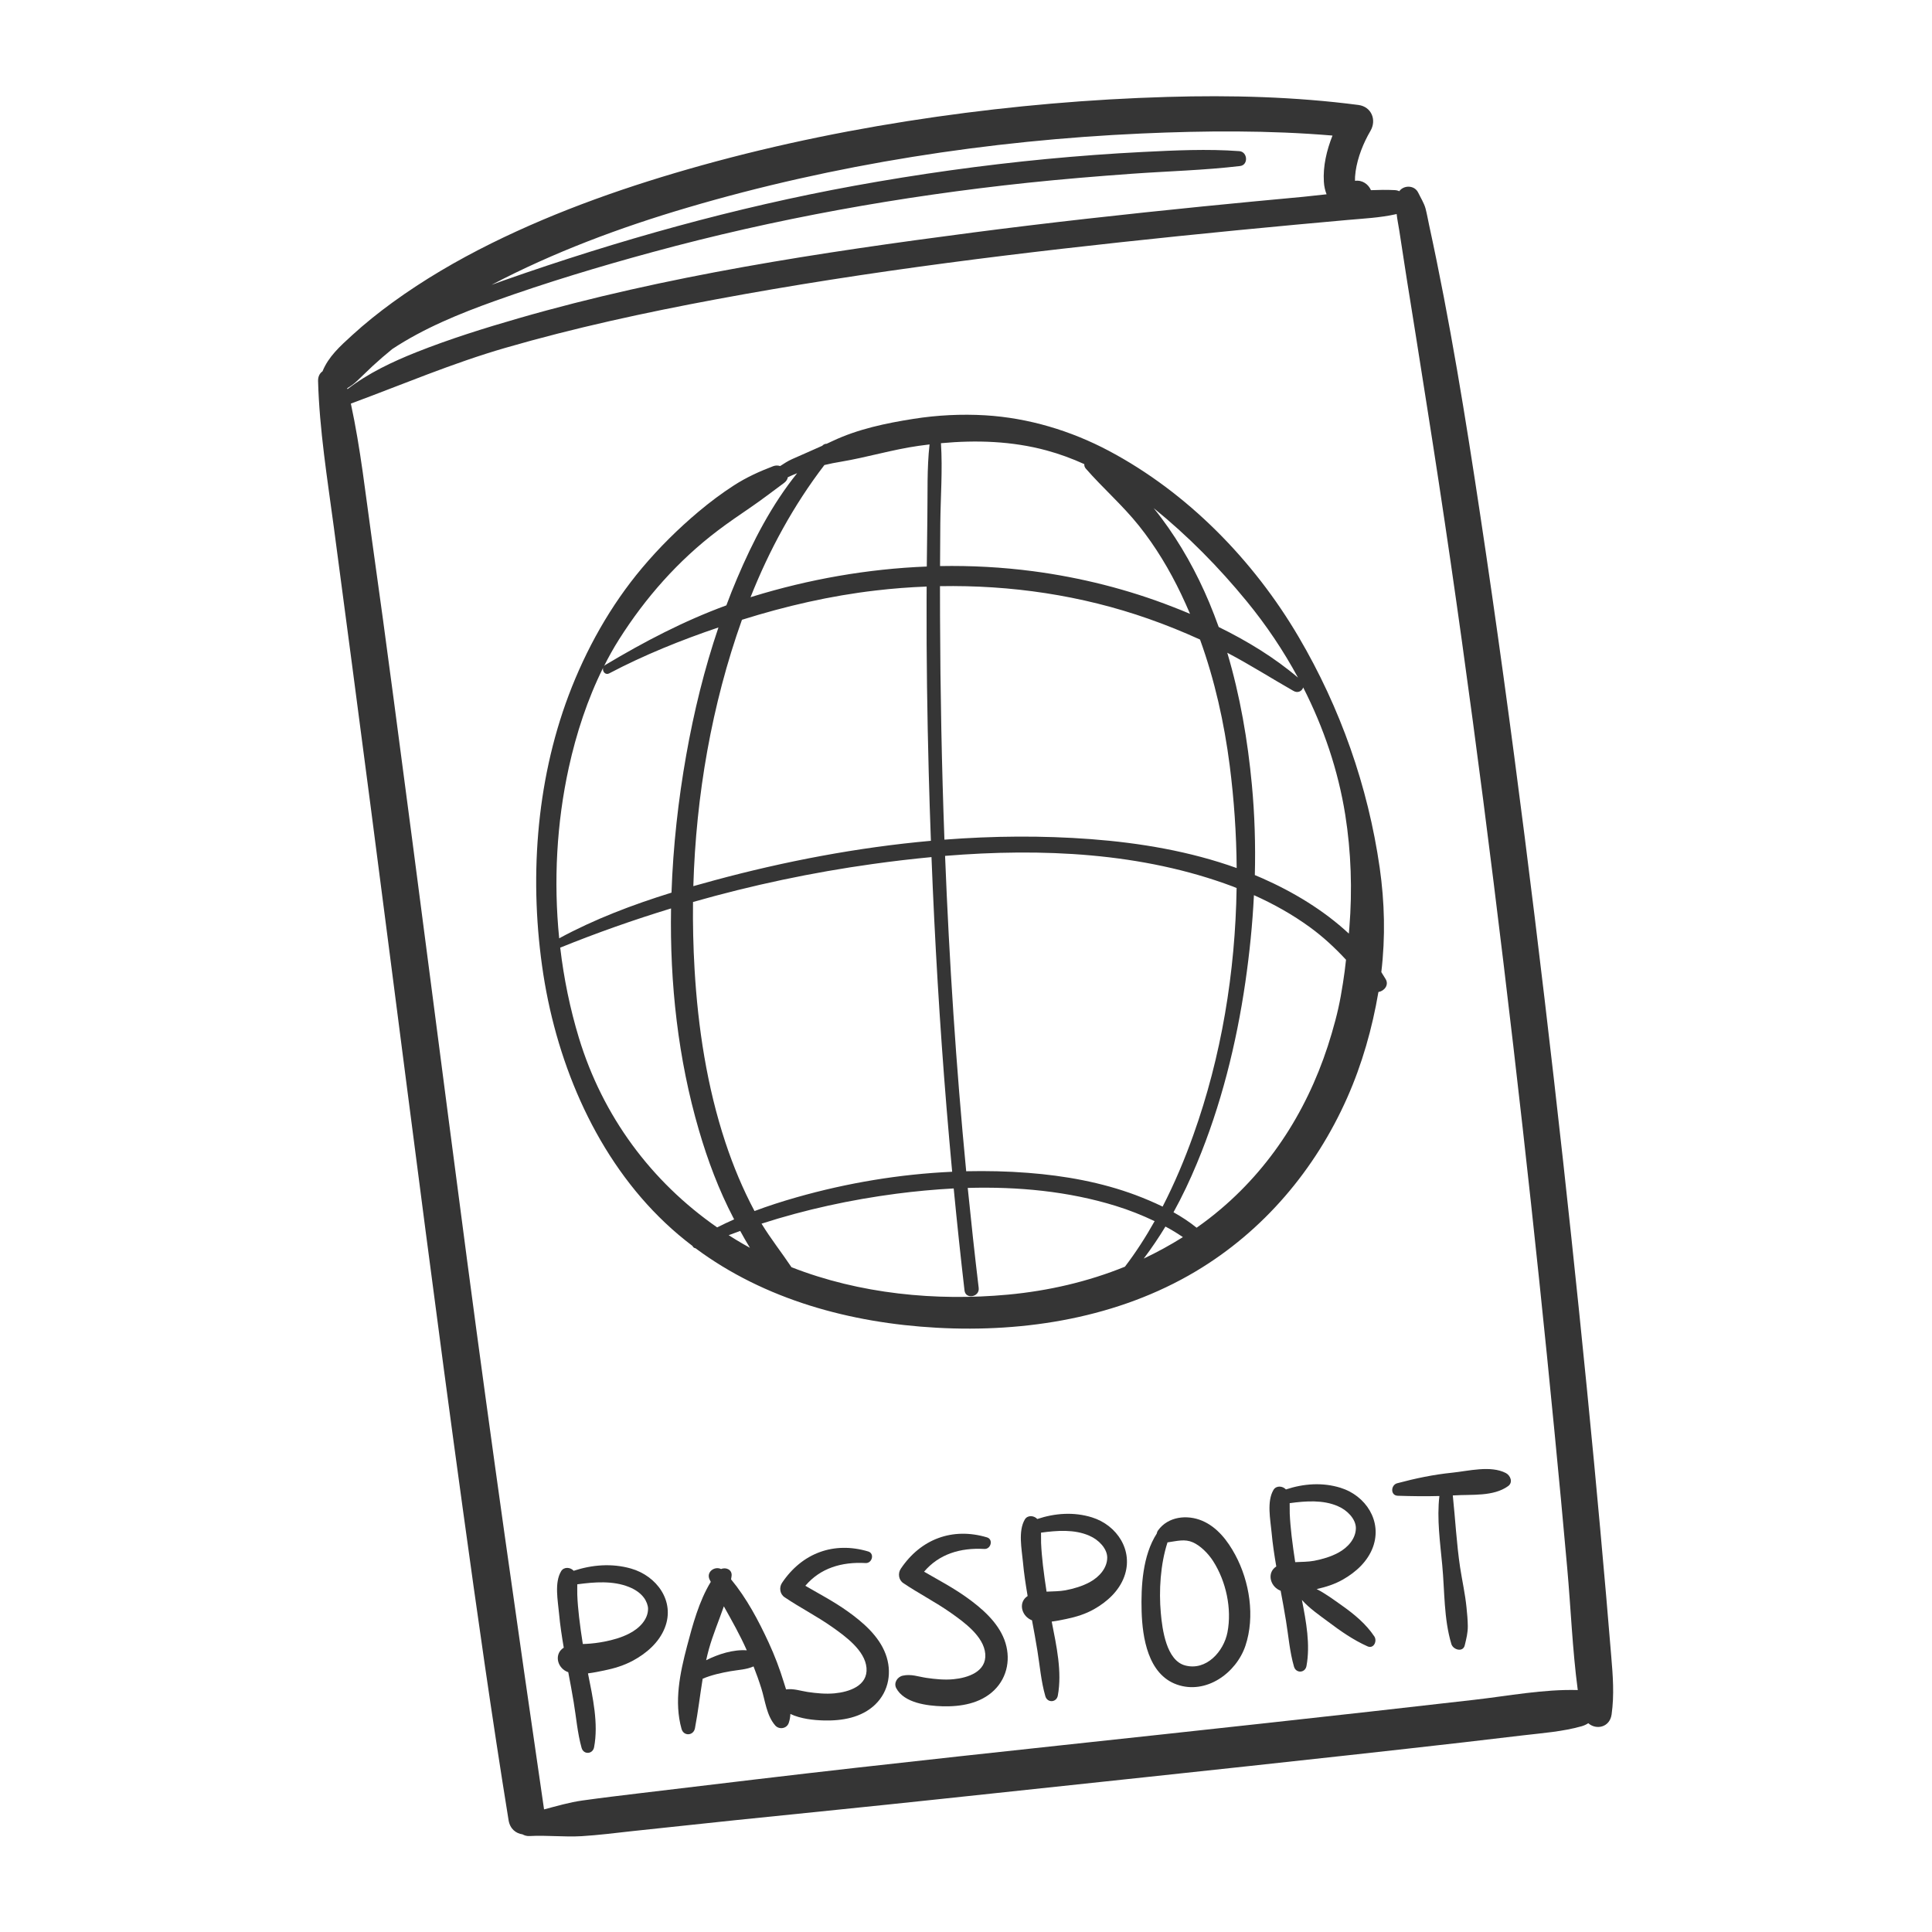
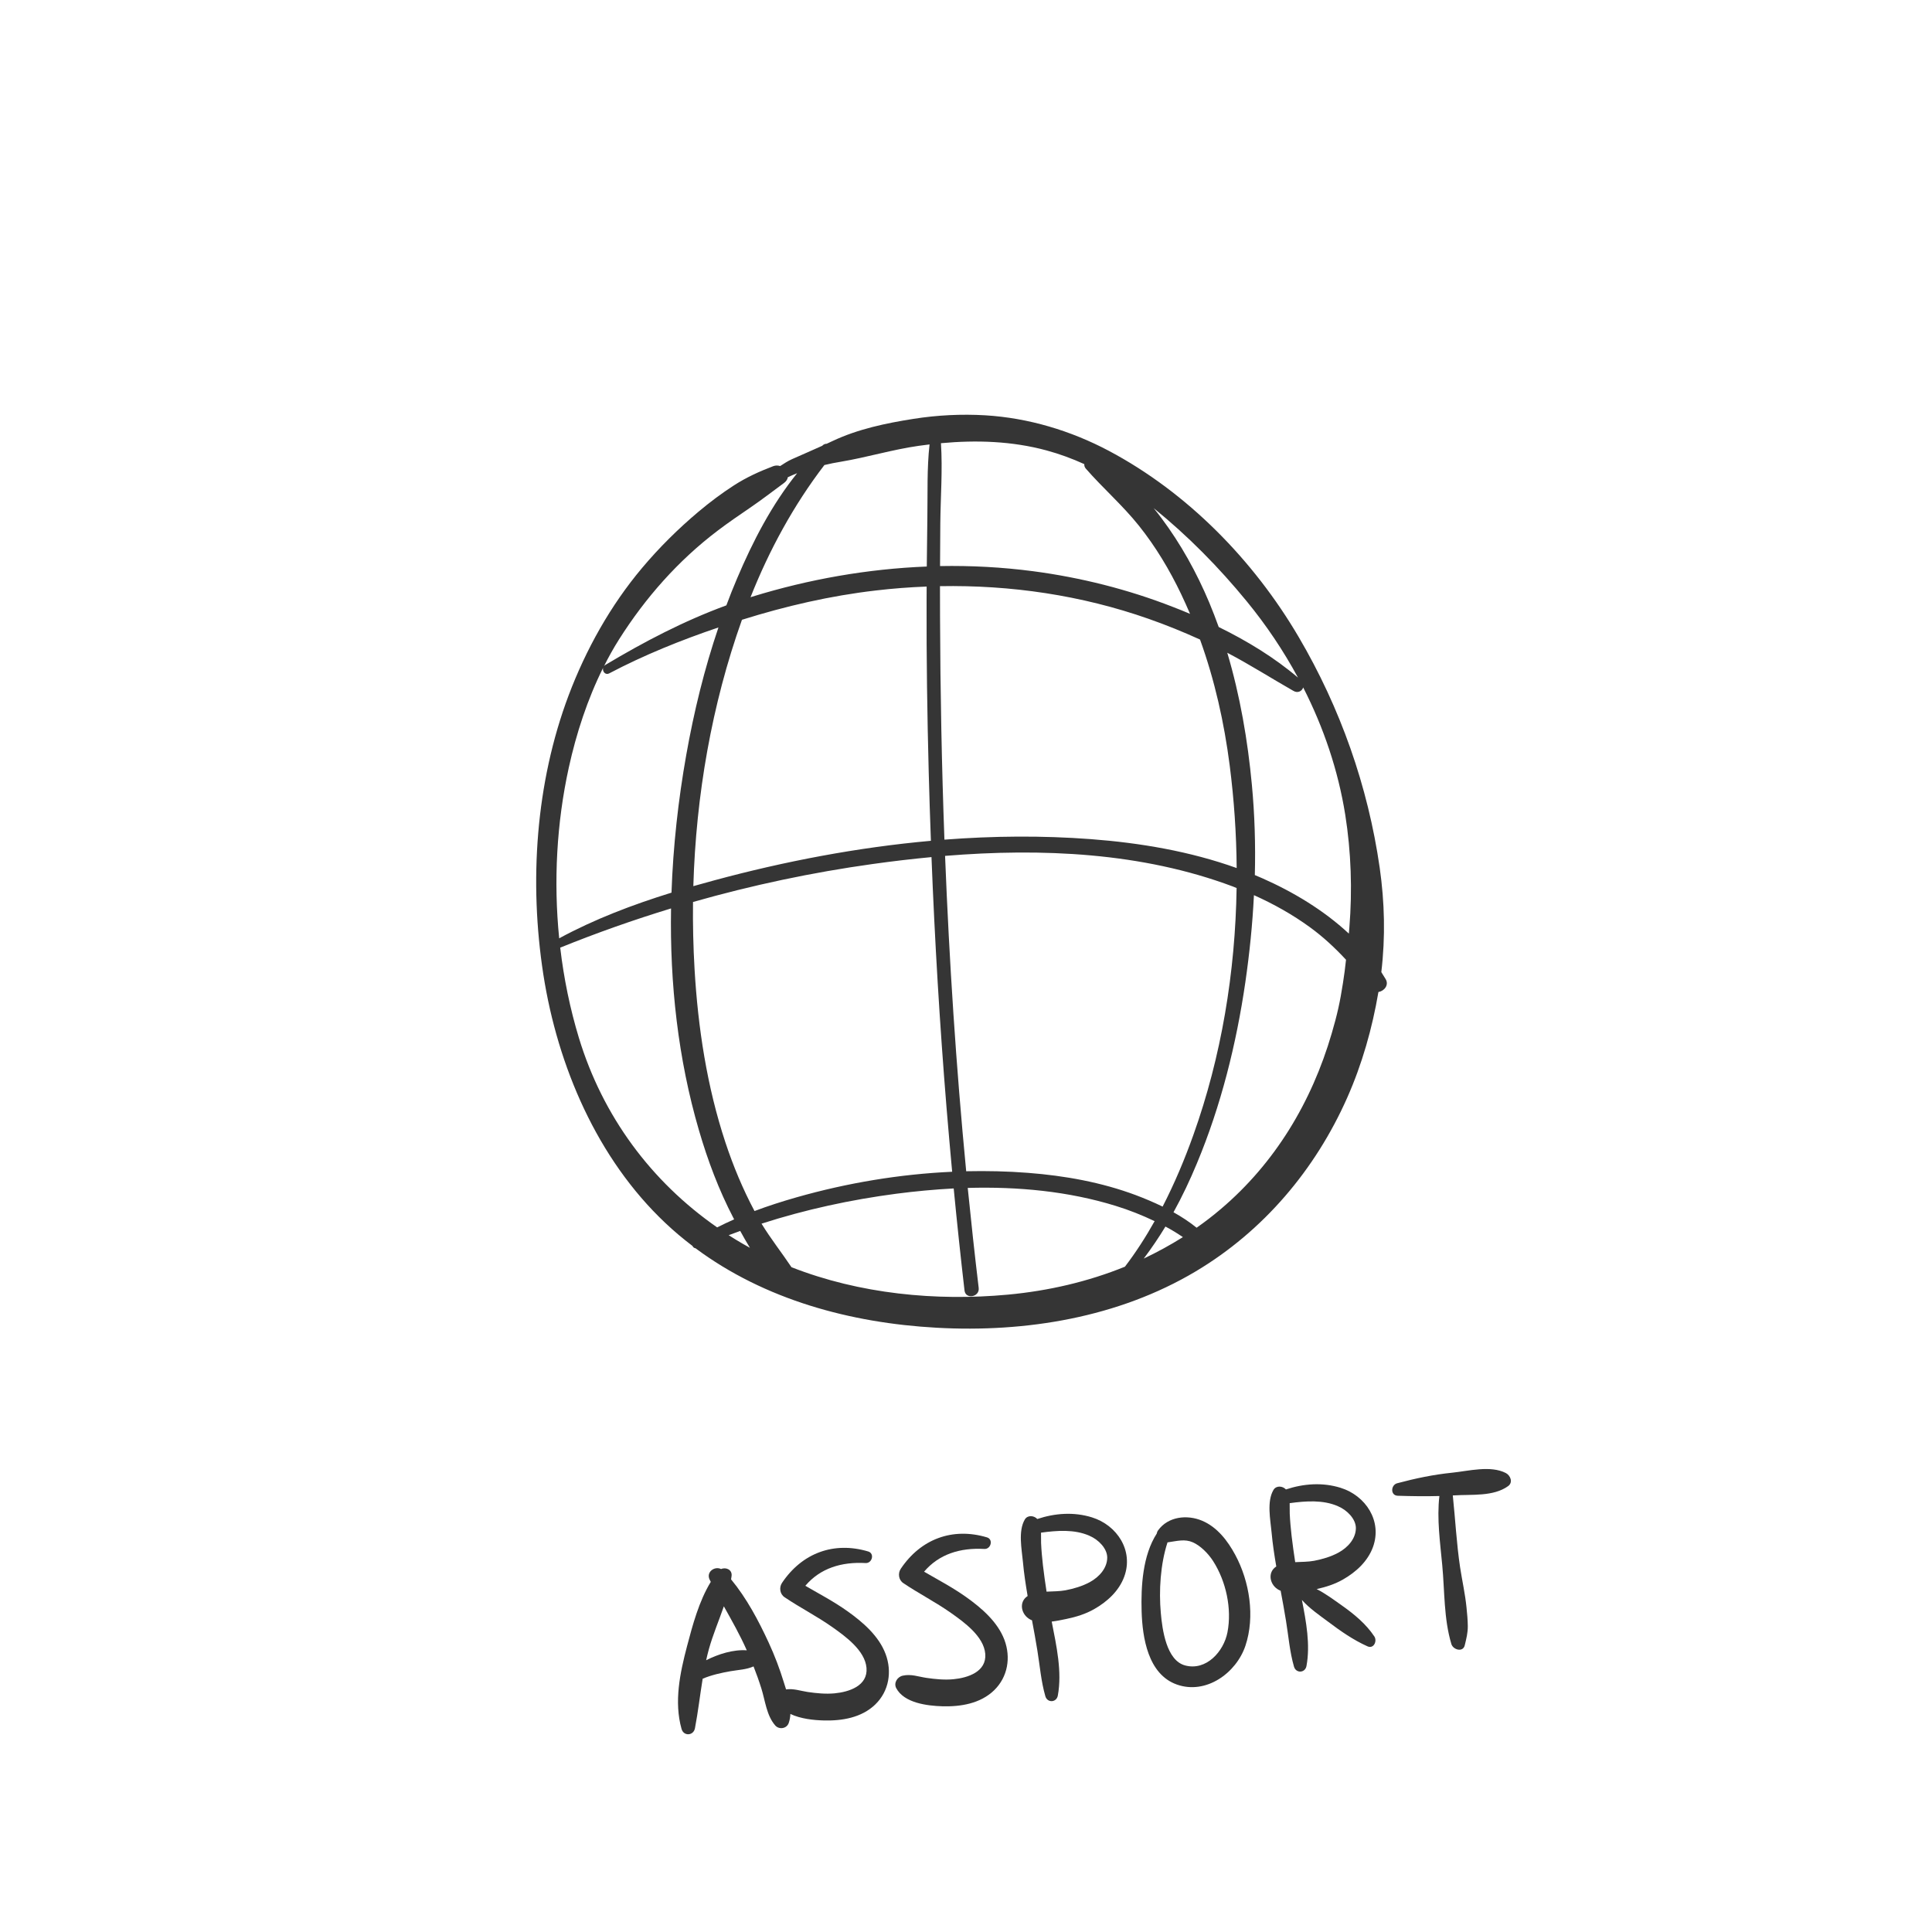
<svg xmlns="http://www.w3.org/2000/svg" id="Capa_1" style="enable-background:new 0 0 3000 3000;" version="1.1" viewBox="0 0 3000 3000" x="0px" y="0px">
  <style type="text/css">
	.st0{fill:#353535;}
</style>
  <g>
-     <path class="st0" d="M2367.5,1299.2c-21.2-166.8-43.9-333.3-69-499.5c-22.7-150.8-47-301.3-79.4-450.3c-1.8-8.4-3.3-17.1-5.5-25.5&#10;  c-2.3-8.5-7.6-16.8-11.4-24.7c-5.8-12.1-22.6-11.9-29.4-2.3c-2.1-1-4.5-1.6-7.3-1.7c-12.1-0.6-24.4-0.4-36.7,0.1&#10;  c-3.9-9.1-13.3-16.1-24.7-14.5c-0.2-4.3,0-8.5,0.9-14.9c3.2-21.8,12-43.8,23.1-62.8c9.8-16.9,1.5-37.4-18.7-40.1&#10;  c-98.4-12.8-197.7-15.4-296.8-12.5c-119.8,3.5-239.5,13.9-358.2,30.8c-122.8,17.5-244.8,42.1-364.3,75.3&#10;  C978,287.8,867.1,326.3,762.7,378c-53.2,26.4-104.6,56.4-152.7,91.3c-22,16-43.3,33-63.4,51.4c-18.5,16.9-36.6,33.1-45.8,55.9&#10;  c-4.3,3-7.1,8-6.9,15.2c2.1,75.4,14.3,150.9,24.3,225.6c9.7,72.7,19.3,145.4,28.9,218.1c19.4,146.5,38.4,293.1,57.3,439.6&#10;  c37.4,289.6,74.4,579.2,114.3,868.4c22.2,161.1,45,322.2,71,482.8c2.2,13.6,11.3,20.6,21.7,22.1c3.1,1.8,6.8,2.8,11,2.6&#10;  c26.9-1.5,53.7,1.8,80.7,0.2c26.4-1.6,52.9-5,79.2-7.9c52.7-5.7,105.5-11.3,158.2-16.8c105.7-10.9,211.4-21.4,317-32.7&#10;  c212.5-22.7,425-45,637.3-68.4c59.2-6.5,118.5-13.1,177.7-19.9c30.7-3.5,61.3-7.1,91.9-10.8c30.7-3.6,61.8-5.8,91.6-14.2&#10;  c3.8-1.1,7.2-2.7,10.3-4.7c12.1,10.8,33.3,6.7,36.2-13.6c4.3-30.6,2-60.1-0.6-90.8c-2.6-31.3-5.2-62.5-7.9-93.8&#10;  c-6-68.7-12.2-137.4-18.7-206.1c-14.8-155.9-30.9-311.7-48-467.4C2408.7,1635.7,2388.9,1467.4,2367.5,1299.2z M539.2,602.8&#10;  c5.1-3,9.9-6.4,14.7-10.8c8.5-7.8,16.5-16.1,25-23.9c9.8-9,19.9-17.7,30.2-26.1c48.9-32.3,104.4-55,159.2-74.6&#10;  c80.4-28.8,162.7-53.6,245.1-76c190.4-51.8,385.3-86.7,581.5-107.5c54.2-5.7,108.5-10.2,162.8-14.1c55.9-4,112.3-5.4,167.9-12&#10;  c13.2-1.6,11.8-22.1-1.2-23.1c-49.8-3.7-100.4-1.2-150.3,1.3c-49.8,2.5-99.4,6.2-149,10.9c-100.1,9.6-199.8,23.6-298.7,41.6&#10;  C1141.7,322.2,960.2,373,783,435.2c-6.6,2.3-13.2,4.7-19.7,7.1c96.6-50.7,199.6-89.1,304.1-119.9&#10;  c228.1-67.3,468.7-104.5,705.2-115.1c98.5-4.4,198.1-5.1,296.5,3.2c-9.1,23-14.9,47.5-13.4,71.7c0.4,7.1,1.9,13.6,4.2,19.5&#10;  c-12.1,1.4-24.2,2.7-36.2,3.9c-52.2,4.8-104.4,9.8-156.6,15c-119.3,12-238.5,25.1-357.4,40.6c-236.4,30.9-474.9,66.8-704.4,133&#10;  c-53.4,15.4-106.8,32.1-158.5,52.6c-37.7,15-75.1,32.7-107.3,57.5C539.4,603.7,539.3,603.2,539.2,602.8z M2364.3,1750.5&#10;  c17.7,157.4,34.2,315,49.5,472.7c6.9,70.7,13.5,141.3,19.8,212c5.6,62.4,8,125.8,16.2,187.9c0.1,0.4,0.1,0.8,0.2,1.2&#10;  c-53.2-1.5-107.7,9.1-160.4,15.1c-53.5,6-107.1,12.2-160.6,18.2c-107.5,12-215,23.8-322.5,35.4c-211.6,22.9-423.2,45.1-634.5,70.2&#10;  c-59.2,7-118.4,14.1-177.6,21.2c-30,3.6-60.1,7.2-90,11.4c-20.3,2.8-39.9,8.7-59.6,13.8c-41.4-284-81.9-568.1-119.5-852.6&#10;  c-38.4-290.6-75.4-581.3-114.1-871.9c-10.9-82.2-22-164.4-33.6-246.5c-9.9-70.3-17.7-142.2-32.8-211.9&#10;  c79.8-29.5,157.8-62.8,239.7-86.5c107.4-31.1,216.9-54.8,326.8-75.3c237.9-44.4,478.6-73.5,719.3-98.3&#10;  c60.4-6.2,120.8-12.1,181.2-17.7c26.7-2.5,53.5-4.9,80.2-7.3c25.3-2.3,50.8-3.4,75.6-9c0.4-0.1,0.7-0.2,1.1-0.3c0,0,0,0,0,0&#10;  c0.9,8.6,2.8,17.2,4.1,25.7c2.8,17.5,5.5,35,8.1,52.6c5.5,36.3,11.7,72.5,17.3,108.8c12.1,76.9,24.4,153.7,36.1,230.7&#10;  c25,164.3,47.7,328.9,69,493.7C2325,1412.5,2345.3,1581.4,2364.3,1750.5z" />
-     <path class="st0" d="M979.7,2435.6c-29.6-8.4-60.2-5.9-88.9,3.5c-5-5.6-15.1-6.6-19.5,0.7c-10.7,17.8-5,45.8-3.2,65.8&#10;  c1.6,17.7,4.3,35.3,7.3,52.9c-14.7,9.2-10.8,29.5,3.9,36.8c1,0.5,2,0.9,3.1,1.3c2.9,15.5,5.9,30.9,8.4,46.4&#10;  c4,23.8,5.8,47.9,12.3,71.1c3.1,10.9,17.3,10,19.4-1c7-36.9-2-77.1-9.5-114.7c9-1.1,17.9-3,25.2-4.5c15.3-3.1,30.6-7.7,44.3-15.1&#10;  c21.2-11.4,40.8-28.2,49.8-51.1C1048.7,2486.2,1019.6,2446.9,979.7,2435.6z M1006.3,2498c0,16.4-12.9,30.2-29.3,38.6&#10;  c-12,6.2-25.2,9.9-38.5,12.5c-9.2,1.8-18.7,3-28.1,3.5c-1.8,0.1-3.6,0.2-5.4,0.2c-2.2-13.9-4.2-27.8-5.8-41.8&#10;  c-1.3-11.6-2.4-23.2-2.8-34.8c-0.2-5.4,0.1-10.8,0-16.1c26.6-3.6,55.2-5.9,80.2,4.1c8.8,3.5,17.3,8.8,23.1,16.5&#10;  C1003.8,2486.1,1006.3,2493.1,1006.3,2498z" />
    <path class="st0" d="M1695.7,2356.2c-28.2-8.8-57.5-6.6-85,2.5c-5.1-5.5-15.1-6.5-19.4,0.8c-10.5,17.9-4.8,45.7-2.9,65.8&#10;  c1.6,17.8,4.3,35.4,7.3,53c-14.4,9.3-10.1,29.3,4.3,36.6c0.8,0.4,1.7,0.8,2.5,1.1c2.9,15.5,5.8,31.1,8.3,46.7&#10;  c3.9,23.8,5.7,47.9,12.4,71.1c3.1,10.8,17.4,10.1,19.4-1c6.8-36.9-2.1-77.1-9.5-114.8c8.1-1,16.1-2.7,22.8-4.1&#10;  c15-3.1,29.9-7.7,43.2-15.3c20.2-11.5,38.6-28.2,46.7-50.6C1760.4,2407.8,1734.7,2368.4,1695.7,2356.2z M1719.3,2418.5&#10;  c0,16-11.9,30-27.2,38.3c-11.7,6.3-24.7,10.1-37.7,12.6c-9.1,1.7-19.3,1.6-29.3,2.1c-2.1-13.5-4-27.1-5.6-40.7&#10;  c-1.3-11.6-2.4-23.2-2.9-34.8c-0.2-5.4,0.1-10.8-0.1-16.1c24.9-3.4,51.9-5.4,74.9,4.7C1706.4,2391,1719.2,2404.8,1719.3,2418.5z" />
    <path class="st0" d="M2081.8,2310.3c-28.2-8.8-57.5-6.6-85,2.5c-5.1-5.5-15.1-6.5-19.4,0.8c-10.5,17.9-4.8,45.7-2.9,65.8&#10;  c1.6,17.8,4.3,35.4,7.3,53c-14.4,9.3-10.1,29.3,4.3,36.6c0.8,0.4,1.7,0.8,2.5,1.1c2.9,15.5,5.8,31.1,8.3,46.7&#10;  c3.9,23.8,5.7,47.9,12.4,71.1c3.1,10.8,17.4,10.1,19.4-1c6.1-32.9-0.4-68.5-7.1-102.5c11.8,13.2,26.9,23.5,41,34&#10;  c19.1,14.4,38.9,28.2,60.8,38c9.7,4.4,15.4-8.1,10.7-15.3c-12.9-19.4-31.4-34.7-50.4-48.1c-12.3-8.7-25.3-18.4-39.2-25.5&#10;  c14.1-3.1,28.2-7.6,40.8-14.8c20.2-11.5,38.6-28.2,46.7-50.6C2146.5,2361.9,2120.8,2322.5,2081.8,2310.3z M2105.4,2372.7&#10;  c0,16-11.9,30-27.2,38.3c-11.7,6.3-24.7,10.1-37.7,12.6c-9.1,1.7-19.3,1.6-29.3,2.1c-2.1-13.5-4-27.1-5.6-40.7&#10;  c-1.3-11.6-2.4-23.2-2.9-34.8c-0.2-5.4,0.1-10.8-0.1-16.1c24.9-3.4,51.9-5.4,74.9,4.7C2092.5,2345.2,2105.3,2359,2105.4,2372.7z" />
    <path class="st0" d="M1316.1,2502c-20.9-14.9-43.5-26.8-65.6-39.6c23.2-27.3,56.1-37.4,93.6-35.3c10.1,0.6,14.4-14.9,4-18&#10;  c-53.3-15.9-102.7,2.4-133.8,48.8c-4.7,7-3.4,17.3,3.9,22.2c24.1,16.3,50.2,29.5,74,46.3c20.1,14.2,51,36.3,53.3,63.5&#10;  c2.3,28-27.3,37.4-49.5,39.5c-13.8,1.3-28.2-0.1-41.8-2.1c-11.7-1.8-21.9-5.6-33.6-4c-1.1-3.7-2.3-7.3-3.4-10.8&#10;  c-6.5-21.2-14.3-41.8-23.6-61.9c-15.8-34.2-34.2-68.9-58.4-98.2c0.3-1.8,0.6-3.5,0.8-5.3c1.2-9.8-8.9-14-16.3-10.7&#10;  c-10-5-23.7,4.6-17.7,16.6c0.5,1.1,1.1,2.2,1.7,3.3c-18.3,29.9-28.3,67.3-36.9,100c-10.9,41.5-20.4,86.1-8.5,128.4&#10;  c3.3,11.6,18.5,10.7,20.8-1c4.9-25.6,7.8-51.4,12-77c0.1,0,0.1,0,0.2-0.1c13.9-5.8,28.5-9,43.3-11.6c12-2.1,24.3-2.4,35.5-7.4&#10;  c4.4,11.2,8.5,22.6,12.1,34.1c6,19,8,42,21.5,57.5c6,6.9,17.9,5.2,21-3.7c1.6-4.6,2.4-9.3,2.6-14.1c15.8,7.6,36.2,9.7,51.5,10.1&#10;  c28.5,0.8,59-4.2,80.3-24.8c21.4-20.7,26.3-51.1,16-78.5C1364.6,2540.2,1339.8,2518.9,1316.1,2502z M1096.5,2578&#10;  c1.3-5.8,2.7-11.6,4.3-17.4c6.2-22.2,15.5-44.1,23.2-66.3c12.5,22.4,25.2,44.7,35.6,68.3C1138.8,2561.1,1115.8,2568.3,1096.5,2578z" />
    <path class="st0" d="M1500.5,2480.1c-20.9-14.9-43.5-26.8-65.6-39.6c23.2-27.3,56.1-37.4,93.6-35.3c10.1,0.6,14.4-14.9,4-18&#10;  c-53.3-15.9-102.7,2.4-133.8,48.8c-4.7,7-3.4,17.3,3.9,22.2c24.1,16.3,50.2,29.5,74,46.3c20.1,14.2,51,36.3,53.3,63.5&#10;  c2.3,28-27.3,37.4-49.5,39.5c-13.8,1.3-28.2-0.1-41.8-2.1c-12.9-1.9-23.9-6.4-37-3.4c-8.3,1.9-14.2,11.3-9.9,19.4&#10;  c12.2,23,48,27.4,71.6,28.1c28.5,0.8,59-4.2,80.3-24.8c21.4-20.7,26.3-51.1,16-78.5C1549,2518.3,1524.2,2497,1500.5,2480.1z" />
    <path class="st0" d="M1866.7,2361.4c-23.4-9.9-52.9-6.6-68.4,14.9c-1.2,1.6-1.8,3.3-2.1,5c-21.9,34-24.6,81.8-23.5,120.7&#10;  c1.2,40.9,9.9,97.8,54.6,113.7c45.5,16.2,92.4-17.9,106.6-60.2c15.1-45.2,6.5-99.7-15.8-141.1&#10;  C1906.4,2392.6,1890.1,2371.3,1866.7,2361.4z M1906,2534.6c-5.8,30-33,60.2-65.7,51.5c-29.1-7.7-35.5-55.5-37.8-81.5&#10;  c-3.1-34.4-0.7-75.5,10.4-109.6c15.4-2.2,26.8-5.6,39.3-0.1c11.3,4.9,23.6,16.8,31.5,29.1C1903.8,2455.4,1913.1,2497.8,1906,2534.6&#10;  z" />
    <path class="st0" d="M2338.2,2287.3c-23.7-12.2-58-3.1-83.3-0.5c-29.4,3-56.9,8.8-85.4,16.4c-10,2.7-10.8,19.1,1,19.4&#10;  c21.8,0.7,43.1,1,64.6,0.4c-4.2,35.1,1.2,72.6,4.4,107.2c3.9,41,2.3,83.1,14.2,122.7c2.7,8.9,18.1,13.4,20.8,1.8&#10;  c2.4-10.1,4.8-19.1,4.7-29.6c-0.1-9.7-1-19.4-2-29c-2.1-21.1-6.8-41.7-10-62.6c-5.5-37.1-7.4-74.3-11.3-111.4&#10;  c0.9,0,1.7-0.1,2.6-0.1c26.9-1.7,60.4,2.1,83.2-14.3C2349.9,2301.9,2345.4,2291,2338.2,2287.3z" />
    <path class="st0" d="M1033.1,1899c13.5,12.8,27.6,24.6,42.2,35.7c0.8,1.9,2.5,3.4,4.7,3.6c107.4,79.9,240.6,116,374.3,123.4&#10;  c138.4,7.7,282.1-15.8,402.4-87.5c105.1-62.6,185.8-158.1,235.2-269.6c23.2-52.3,38.9-107.8,48.5-164.2&#10;  c8.8-1.4,16.7-10.6,11.3-19.9c-2.2-3.7-4.5-7.4-6.8-11c6.5-54.9,5.1-108.6-2.5-162c-18.2-126.6-61.1-248.3-125.9-358.5&#10;  c-69.8-118.9-172.5-224.1-294.8-289c-59.1-31.3-124.6-51-191.6-55.1c-37.2-2.2-74.9-0.3-111.6,5.5c-42.6,6.7-86.2,15.8-125.4,34.3&#10;  c-3.2,1.5-6.4,2.9-9.5,4.4c-2.2,0-4.3,0.7-6.2,2.5c-0.2,0.2-0.4,0.4-0.6,0.6c-15.6,7.1-31.4,13.8-47,20.8&#10;  c-6.5,2.9-12.4,6.8-18.4,10.7c-3.3-1.1-7.1-1.2-10.8,0.2c-21.7,8.3-41.6,17.3-61.1,29.9c-19.2,12.4-37.4,26.1-54.9,40.8&#10;  c-31.5,26.5-60.9,55.6-87.4,87.1c-49.2,58.4-87.4,126.8-114.3,198.2c-51.3,136.4-61.4,289.8-39.2,433.3&#10;  C865.9,1655.5,927.3,1799.2,1033.1,1899z M1142.7,1925c-3.8-2.3-7.5-4.6-11.2-7c5.9-2.3,11.9-4.5,17.9-6.6&#10;  c4.7,8.7,9.8,17.5,15.1,26.2C1157.2,1933.6,1149.9,1929.4,1142.7,1925z M1126.5,1774.2c-28.7-86.7-42.7-178.4-48-269.4&#10;  c-2-34.6-2.8-69.3-2.4-104.2c91.6-26.1,185-45.9,279.2-59c30-4.2,60.4-7.8,91.1-10.7c5.1,130,12.8,259.8,23.4,389.4&#10;  c2.7,33.1,5.7,66.1,8.7,99.2c-81.7,3.7-163.2,17.4-241.3,39.6c-22.1,6.3-44.1,13.3-65.6,21.4&#10;  C1153.5,1846.5,1138.6,1810.7,1126.5,1774.2z M1693.8,1303c-75.5-5.7-151.5-5-227.3,0.8c-4.2-114.8-6.4-229.7-6.8-344.5&#10;  c-0.1-16.4-0.1-32.8-0.1-49.1c109.9-2,219.8,14.1,323.9,50.7c27.1,9.5,53.8,20.3,79.9,32.2c22.8,63.1,37.5,128.8,46.1,195.7&#10;  c6.7,52.4,10.4,105.7,10.8,159.1C1847.8,1321.9,1770.5,1308.8,1693.8,1303z M1920.2,1378.9c-2,130.8-23.6,261.8-67.3,383.9&#10;  c-13.3,37.2-29,74.7-47.6,110.8c-14-6.8-28.1-12.7-41.6-17.8c-53.5-20-110.5-30.2-167.3-34.6c-31.9-2.5-64-3.2-96.1-2.5&#10;  c-15.7-162.8-26.3-326.2-32.8-489.7c150.4-12.3,305.8-5.3,446.5,47.4C1916.1,1377.2,1918.1,1378.1,1920.2,1378.9z M1438.8,933.1&#10;  c-0.3,88.6,1,177.2,3.3,265.7c0.9,35.6,2.1,71.2,3.4,106.8c-113.8,10.2-226.9,31.8-336.4,61.4c-10.8,2.9-21.6,5.9-32.5,9&#10;  c4.1-140.6,28.5-281.8,75.5-413.6c67.9-21.3,137.1-37.3,207.9-45.5c26.2-3.1,52.5-5.1,78.9-6.1&#10;  C1438.9,918.2,1438.8,925.6,1438.8,933.1z M1565.2,2010.3c-111.8,10.4-230.4-1.1-336.2-42.6c-15.2-22.7-32.2-44.2-46.5-67.6&#10;  c68.2-22,138.6-37.2,209.4-46.5c29.3-3.8,59-6.6,89-8.2c5.1,52.9,10.7,105.7,16.8,158.5c1.7,14.3,23.8,10.2,22-4.1&#10;  c-6.2-51.7-11.8-103.4-17-155.2c77.7-2.2,156.1,5.1,229.8,27.9c20.8,6.4,40.9,14.4,60.4,23.7c-13.8,24.7-29.1,48.4-46.1,70.7&#10;  C1689.7,1990.1,1628.4,2004.4,1565.2,2010.3z M1776,1954.3c12.1-16,23.3-32.6,33.7-49.7c0.3,0.2,0.6,0.3,0.9,0.5&#10;  c9.2,4.8,17.8,10.2,26.2,15.9C1817.2,1933.3,1796.9,1944.4,1776,1954.3z M2085.4,1526.1c-4.6,29.8-8.9,49.2-17.5,78.5&#10;  c-31.2,107-88.2,201.4-172,272.6c-12.2,10.4-24.8,20.1-37.8,29.2c-11.1-9-23.2-16.9-35.9-24c13.5-24.4,25.5-49.8,36.3-75.8&#10;  c37.5-89.8,61.3-185.5,75.3-281.6c6.5-44.9,11.1-89.9,13.3-135c30.6,13.7,59.9,30.1,87.1,49.9c20.7,15.1,38.9,32.1,55.9,50.4&#10;  C2088.8,1502.3,2087.3,1514.3,2085.4,1526.1z M2023.6,1067.5c31.7,62.1,54.3,128.8,65.3,197.7c9.1,57.3,11.1,117.1,6.4,175&#10;  c-0.3,3.2-0.6,6.3-0.8,9.5c-39.1-36.4-86.7-64.9-134.3-85.9c-3.9-1.7-7.8-3.3-11.7-5c1.2-46.7-0.2-93.5-4.6-140.3&#10;  c-6.4-68.5-18.3-138.2-38.2-204.9c35.1,18.4,68.3,39.6,102.7,59.2C2015.3,1076.9,2021.8,1073.1,2023.6,1067.5z M1936,933.8&#10;  c30.1,36.7,56.9,76.5,79.5,118.4c-36.5-31.1-79-57-123.1-78.6c-4.6-12.8-9.5-25.5-14.7-38c-19.5-46.4-44.1-90.9-74.3-131.2&#10;  c-3.8-5.1-7.8-10.3-12-15.4C1844.6,832.1,1892.7,880.9,1936,933.8z M1461.1,688.2c54.9-5.1,110.4-3.3,163.9,11.2&#10;  c20.3,5.5,39.8,12.7,58.7,21.3c-0.2,2.4,0.5,4.8,2.3,6.9c26.6,30.5,57.1,56.9,82.5,88.7c26.1,32.7,47.6,68.6,65.6,106.3&#10;  c4.8,10.1,9.4,20.3,13.8,30.6c-8.9-3.8-17.8-7.4-26.7-10.8c-69.6-27.2-142.8-45.6-216.9-55.4c-48-6.3-96.3-8.9-144.6-8&#10;  c0.1-22,0.2-44,0.4-66C1460.5,771.7,1463.8,729.5,1461.1,688.2z M1306.1,716.9c40.4-6.8,79.6-18.8,120.3-24.6&#10;  c5.7-0.8,11.3-1.5,17-2.2c-4.2,37.3-2.8,75.8-3.4,113.2c-0.4,25.5-0.7,50.9-0.9,76.4c-91.7,3.6-183,19.7-270.7,46.7&#10;  c-1,0.3-2,0.6-3,1c28.9-73,66.9-142.9,114.7-205.3C1288.7,720,1297.4,718.3,1306.1,716.9z M961.1,993.1&#10;  c41.2-65.1,92.1-122.8,153.7-169.4c16.2-12.3,33-23.7,49.8-35.2c18.1-12.3,35.2-25.6,52.9-38.6c3.5-2.6,5.3-5.6,5.8-8.8&#10;  c4.8-2.3,9.6-4.4,14.5-6.3c-39.4,48.9-68.7,105.5-93.3,163.5c-5.9,13.8-11.4,27.7-16.6,41.7c-65.9,24.2-127.2,56.2-187.9,92.5&#10;  c-0.9,0.5-1.6,1.2-2.1,1.9C945,1020.2,952.7,1006.4,961.1,993.1z M883.2,1192c11.6-52.8,28.9-106,53.3-155&#10;  c-1.4,5.4,3.3,11.9,9.7,8.5c53.7-28.3,111.5-51.6,169.4-71.2c-21.9,64.5-38.1,131-50,198c-12.4,69.9-20.4,141.7-22.9,213.8&#10;  c-60.1,18.6-119.4,41.1-174.4,70.9C859.4,1368.3,864.4,1277.7,883.2,1192z M1042,1410.6c-2,116.7,10.9,233.8,43.4,344.8&#10;  c13.6,46.6,30.8,92.4,53.3,135.6c0.4,0.8,0.9,1.6,1.3,2.4c-8.9,3.9-17.7,8.1-26.4,12.5c-102.8-71.5-177.7-172.9-214.6-294&#10;  c-13.8-45.4-23.5-92.6-29.1-140.4C926.2,1448.7,983.7,1428.4,1042,1410.6z" />
  </g>
</svg>